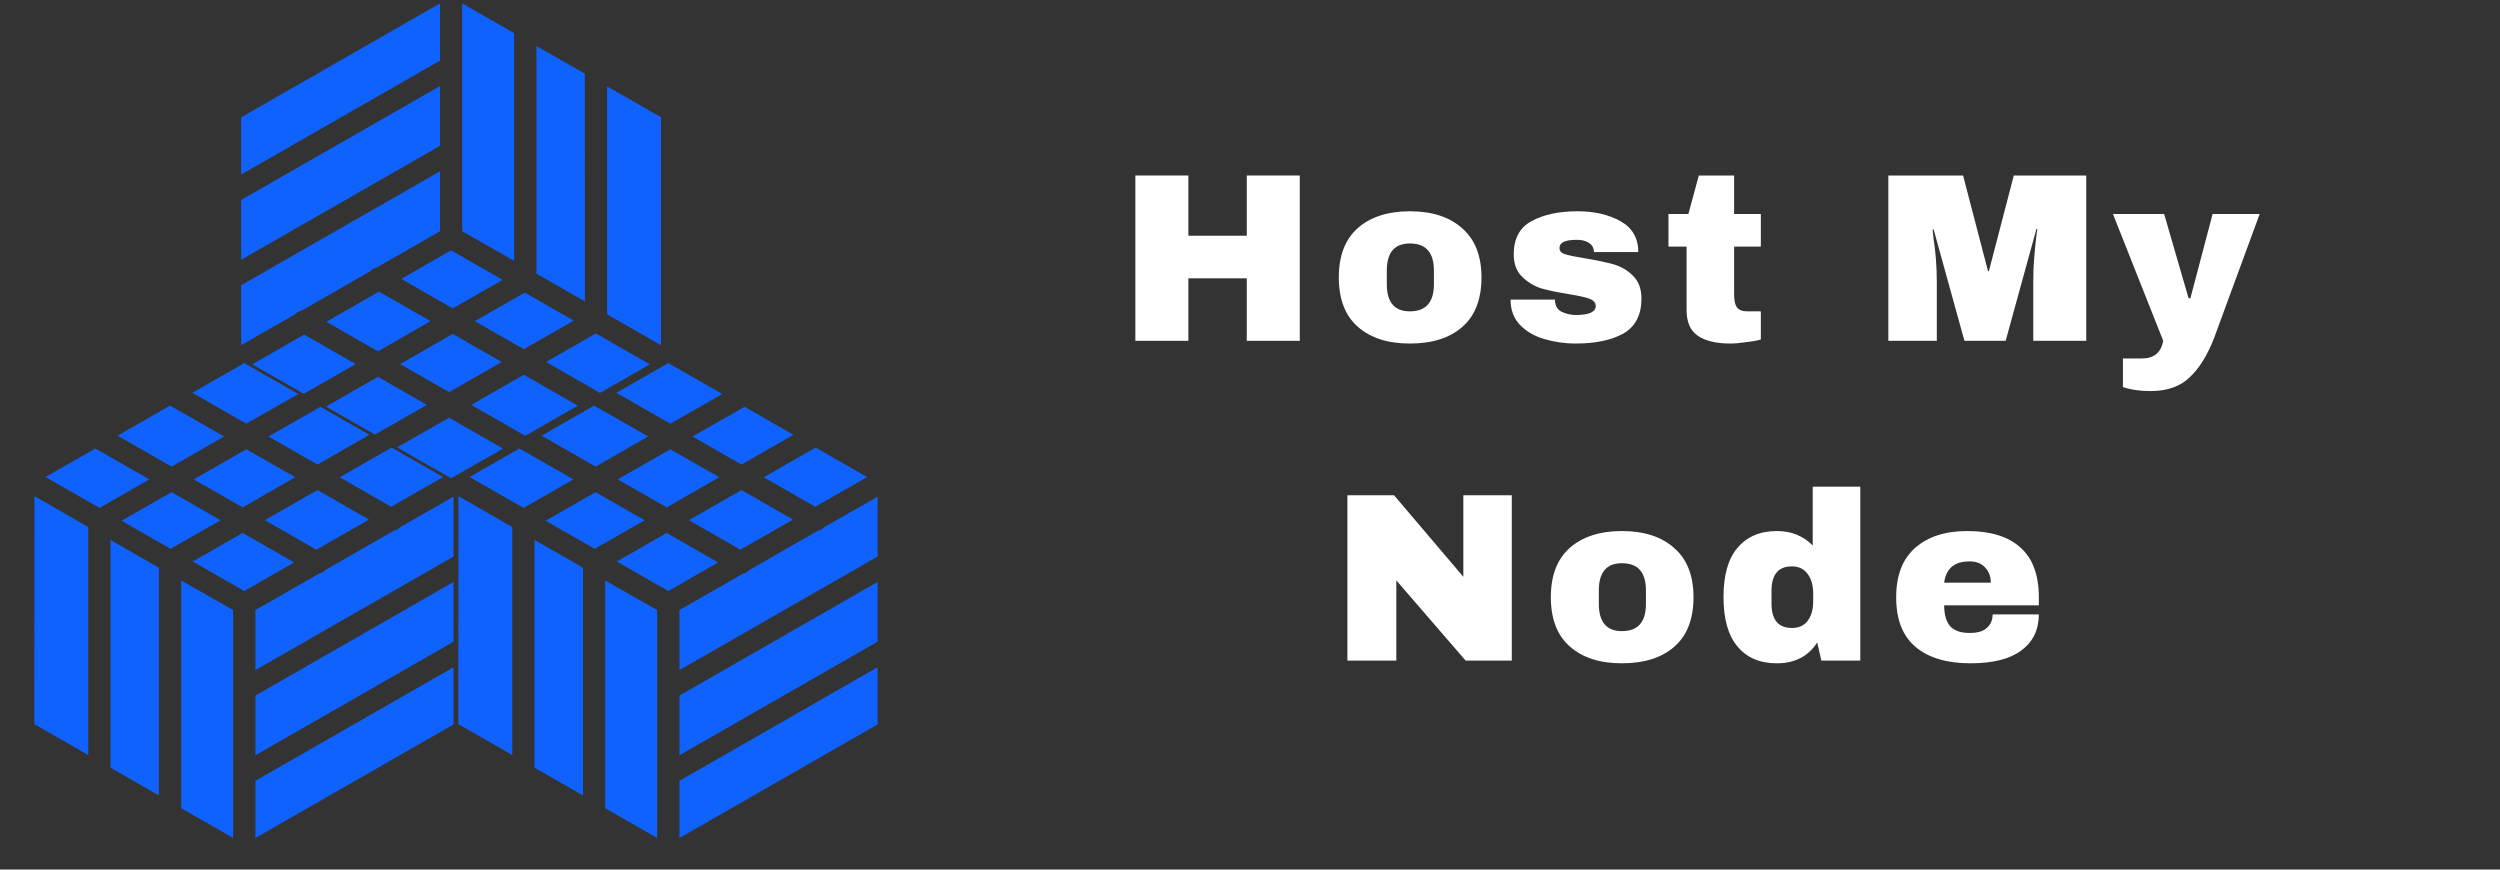
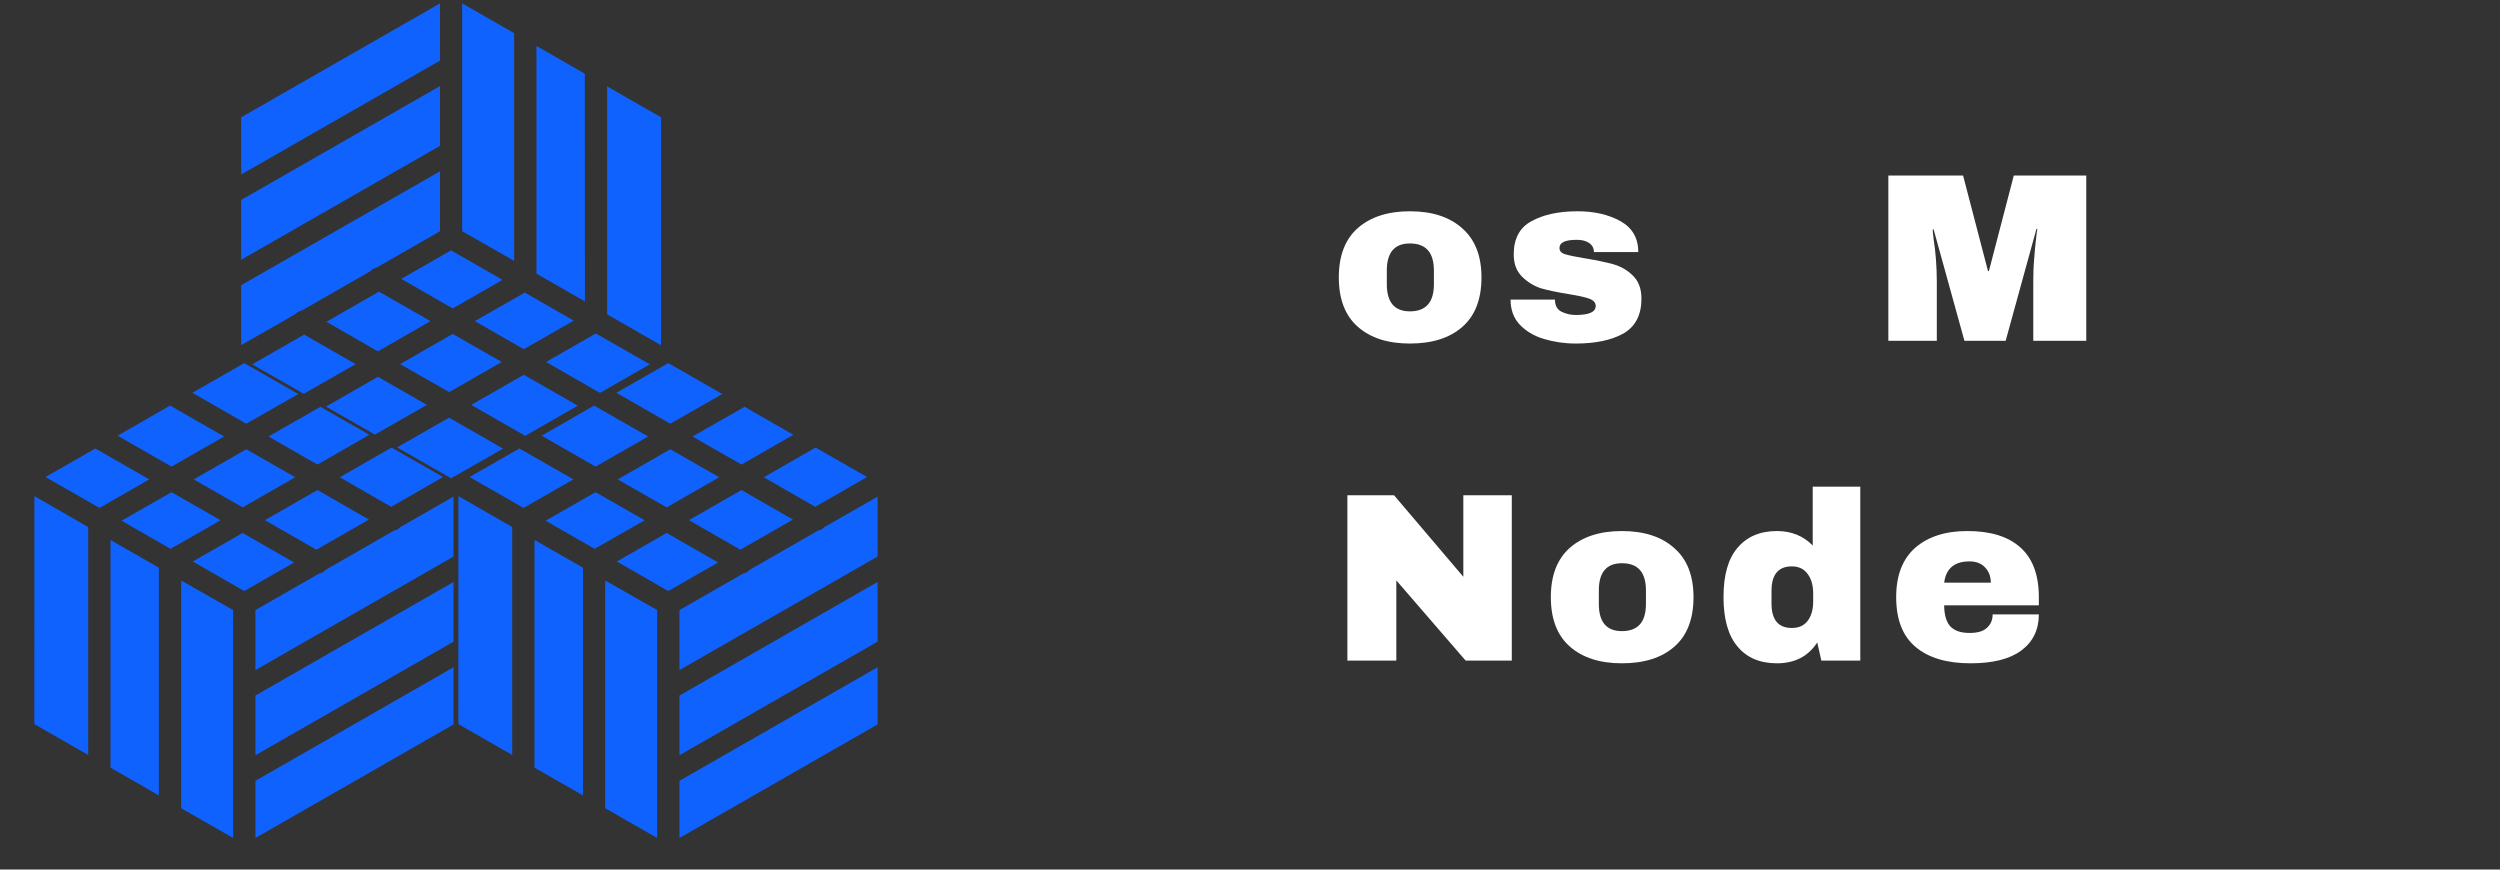
<svg xmlns="http://www.w3.org/2000/svg" width="115" zoomAndPan="magnify" viewBox="0 0 86.25 30" height="40" preserveAspectRatio="xMidYMid meet" version="1.0">
  <rect x="0" y="0" width="86.25" height="30" fill="#333333" stroke="none" />
  <defs>
    <g />
    <clipPath id="0c6a928a04">
      <path d="M 1.129 12.332 L 15.645 12.332 L 15.645 29 L 1.129 29 Z M 1.129 12.332 " clip-rule="nonzero" />
    </clipPath>
    <clipPath id="4804f3e7ff">
      <path d="M 8.344 0 L 22.859 0 L 22.859 16.695 L 8.344 16.695 Z M 8.344 0 " clip-rule="nonzero" />
    </clipPath>
    <clipPath id="591b789dbf">
      <path d="M 15.758 12.332 L 30.277 12.332 L 30.277 29 L 15.758 29 Z M 15.758 12.332 " clip-rule="nonzero" />
    </clipPath>
  </defs>
  <g fill="#ffffff" fill-opacity="1">
    <g transform="translate(38.561, 11.758)">
      <g>
-         <path d="M 4.453 0 L 4.453 -2.156 L 2.438 -2.156 L 2.438 0 L 0.609 0 L 0.609 -5.703 L 2.438 -5.703 L 2.438 -3.625 L 4.453 -3.625 L 4.453 -5.703 L 6.281 -5.703 L 6.281 0 Z M 4.453 0 " />
-       </g>
+         </g>
    </g>
  </g>
  <g fill="#ffffff" fill-opacity="1">
    <g transform="translate(45.892, 11.758)">
      <g>
        <path d="M 2.75 -4.469 C 3.52 -4.469 4.125 -4.27 4.562 -3.875 C 5 -3.488 5.219 -2.926 5.219 -2.188 C 5.219 -1.438 5 -0.867 4.562 -0.484 C 4.125 -0.098 3.52 0.094 2.75 0.094 C 1.988 0.094 1.391 -0.098 0.953 -0.484 C 0.516 -0.867 0.297 -1.438 0.297 -2.188 C 0.297 -2.938 0.516 -3.504 0.953 -3.891 C 1.391 -4.273 1.988 -4.469 2.75 -4.469 Z M 2.75 -3.359 C 2.219 -3.359 1.953 -3.047 1.953 -2.422 L 1.953 -1.953 C 1.953 -1.328 2.219 -1.016 2.75 -1.016 C 3.301 -1.016 3.578 -1.328 3.578 -1.953 L 3.578 -2.422 C 3.578 -3.047 3.301 -3.359 2.75 -3.359 Z M 2.75 -3.359 " />
      </g>
    </g>
  </g>
  <g fill="#ffffff" fill-opacity="1">
    <g transform="translate(51.849, 11.758)">
      <g>
        <path d="M 2.578 -4.469 C 3.16 -4.469 3.656 -4.352 4.062 -4.125 C 4.469 -3.895 4.672 -3.539 4.672 -3.062 L 3.141 -3.062 C 3.141 -3.219 3.066 -3.332 2.922 -3.406 C 2.828 -3.457 2.703 -3.484 2.547 -3.484 C 2.148 -3.484 1.953 -3.391 1.953 -3.203 C 1.953 -3.098 2.02 -3.023 2.156 -2.984 C 2.301 -2.941 2.531 -2.895 2.844 -2.844 C 3.227 -2.781 3.551 -2.711 3.812 -2.641 C 4.07 -2.566 4.297 -2.438 4.484 -2.25 C 4.68 -2.062 4.781 -1.797 4.781 -1.453 C 4.781 -0.891 4.57 -0.488 4.156 -0.25 C 3.738 -0.02 3.191 0.094 2.516 0.094 C 2.129 0.094 1.766 0.039 1.422 -0.062 C 1.078 -0.164 0.797 -0.332 0.578 -0.562 C 0.367 -0.789 0.266 -1.078 0.266 -1.422 L 1.797 -1.422 L 1.797 -1.391 C 1.805 -1.203 1.883 -1.07 2.031 -1 C 2.188 -0.926 2.348 -0.891 2.516 -0.891 C 2.973 -0.891 3.203 -0.992 3.203 -1.203 C 3.203 -1.316 3.129 -1.398 2.984 -1.453 C 2.848 -1.504 2.613 -1.555 2.281 -1.609 C 1.895 -1.672 1.57 -1.738 1.312 -1.812 C 1.062 -1.895 0.844 -2.031 0.656 -2.219 C 0.469 -2.406 0.375 -2.66 0.375 -2.984 C 0.375 -3.523 0.578 -3.906 0.984 -4.125 C 1.391 -4.352 1.922 -4.469 2.578 -4.469 Z M 2.578 -4.469 " />
      </g>
    </g>
  </g>
  <g fill="#ffffff" fill-opacity="1">
    <g transform="translate(57.343, 11.758)">
      <g>
-         <path d="M 3.406 -4.375 L 3.406 -3.25 L 2.484 -3.25 L 2.484 -1.594 C 2.484 -1.395 2.516 -1.25 2.578 -1.156 C 2.648 -1.062 2.773 -1.016 2.953 -1.016 L 3.406 -1.016 L 3.406 -0.047 C 3.281 -0.004 3.109 0.023 2.891 0.047 C 2.68 0.078 2.504 0.094 2.359 0.094 C 1.867 0.094 1.492 0.004 1.234 -0.172 C 0.973 -0.348 0.844 -0.645 0.844 -1.062 L 0.844 -3.25 L 0.219 -3.25 L 0.219 -4.375 L 0.906 -4.375 L 1.266 -5.703 L 2.484 -5.703 L 2.484 -4.375 Z M 3.406 -4.375 " />
-       </g>
+         </g>
    </g>
  </g>
  <g fill="#ffffff" fill-opacity="1">
    <g transform="translate(61.455, 11.758)">
      <g />
    </g>
  </g>
  <g fill="#ffffff" fill-opacity="1">
    <g transform="translate(64.648, 11.758)">
      <g>
        <path d="M 5.5 0 L 5.5 -2.047 C 5.5 -2.305 5.508 -2.566 5.531 -2.828 C 5.551 -3.098 5.57 -3.32 5.594 -3.5 C 5.613 -3.688 5.629 -3.805 5.641 -3.859 L 5.609 -3.859 L 4.547 0 L 3.125 0 L 2.062 -3.844 L 2.031 -3.844 C 2.031 -3.801 2.039 -3.688 2.062 -3.5 C 2.094 -3.32 2.117 -3.098 2.141 -2.828 C 2.16 -2.566 2.172 -2.305 2.172 -2.047 L 2.172 0 L 0.5 0 L 0.5 -5.703 L 3.078 -5.703 L 3.938 -2.406 L 3.969 -2.406 L 4.828 -5.703 L 7.328 -5.703 L 7.328 0 Z M 5.5 0 " />
      </g>
    </g>
  </g>
  <g fill="#ffffff" fill-opacity="1">
    <g transform="translate(72.897, 11.758)">
      <g>
-         <path d="M 3.5 -0.125 C 3.27 0.477 2.988 0.938 2.656 1.25 C 2.332 1.57 1.879 1.734 1.297 1.734 C 0.93 1.734 0.613 1.688 0.344 1.594 L 0.344 0.609 L 1 0.609 C 1.414 0.609 1.66 0.406 1.734 0 L 0 -4.375 L 1.766 -4.375 L 2.609 -1.469 L 2.672 -1.469 L 3.438 -4.375 L 5.062 -4.375 Z M 3.5 -0.125 " />
-       </g>
+         </g>
    </g>
  </g>
  <g fill="#ffffff" fill-opacity="1">
    <g transform="translate(45.876, 22.79)">
      <g>
        <path d="M 4.688 0 L 2.297 -2.766 L 2.297 0 L 0.609 0 L 0.609 -5.703 L 2.219 -5.703 L 4.609 -2.891 L 4.609 -5.703 L 6.281 -5.703 L 6.281 0 Z M 4.688 0 " />
      </g>
    </g>
  </g>
  <g fill="#ffffff" fill-opacity="1">
    <g transform="translate(53.207, 22.79)">
      <g>
        <path d="M 2.75 -4.469 C 3.52 -4.469 4.125 -4.27 4.562 -3.875 C 5 -3.488 5.219 -2.926 5.219 -2.188 C 5.219 -1.438 5 -0.867 4.562 -0.484 C 4.125 -0.098 3.52 0.094 2.75 0.094 C 1.988 0.094 1.391 -0.098 0.953 -0.484 C 0.516 -0.867 0.297 -1.438 0.297 -2.188 C 0.297 -2.938 0.516 -3.504 0.953 -3.891 C 1.391 -4.273 1.988 -4.469 2.75 -4.469 Z M 2.75 -3.359 C 2.219 -3.359 1.953 -3.047 1.953 -2.422 L 1.953 -1.953 C 1.953 -1.328 2.219 -1.016 2.75 -1.016 C 3.301 -1.016 3.578 -1.328 3.578 -1.953 L 3.578 -2.422 C 3.578 -3.047 3.301 -3.359 2.75 -3.359 Z M 2.75 -3.359 " />
      </g>
    </g>
  </g>
  <g fill="#ffffff" fill-opacity="1">
    <g transform="translate(59.164, 22.79)">
      <g>
        <path d="M 3.672 0 L 3.531 -0.625 C 3.219 -0.145 2.754 0.094 2.141 0.094 C 1.555 0.094 1.102 -0.098 0.781 -0.484 C 0.457 -0.867 0.297 -1.438 0.297 -2.188 C 0.297 -2.945 0.457 -3.516 0.781 -3.891 C 1.102 -4.273 1.555 -4.469 2.141 -4.469 C 2.641 -4.469 3.051 -4.301 3.375 -3.969 L 3.375 -6 L 5.016 -6 L 5.016 0 Z M 2.656 -3.25 C 2.188 -3.25 1.953 -2.969 1.953 -2.406 L 1.953 -1.969 C 1.953 -1.406 2.188 -1.125 2.656 -1.125 C 2.895 -1.125 3.078 -1.207 3.203 -1.375 C 3.328 -1.539 3.391 -1.766 3.391 -2.047 L 3.391 -2.312 C 3.391 -2.594 3.328 -2.816 3.203 -2.984 C 3.078 -3.16 2.895 -3.25 2.656 -3.25 Z M 2.656 -3.25 " />
      </g>
    </g>
  </g>
  <g fill="#ffffff" fill-opacity="1">
    <g transform="translate(65.121, 22.79)">
      <g>
        <path d="M 2.75 -4.469 C 3.551 -4.469 4.16 -4.281 4.578 -3.906 C 5.004 -3.531 5.219 -2.957 5.219 -2.188 L 5.219 -1.906 L 1.953 -1.906 C 1.953 -1.594 2.02 -1.352 2.156 -1.188 C 2.301 -1.031 2.523 -0.953 2.828 -0.953 C 3.098 -0.953 3.297 -1.008 3.422 -1.125 C 3.555 -1.238 3.625 -1.395 3.625 -1.594 L 5.219 -1.594 C 5.219 -1.062 5.016 -0.645 4.609 -0.344 C 4.211 -0.051 3.629 0.094 2.859 0.094 C 2.047 0.094 1.414 -0.094 0.969 -0.469 C 0.52 -0.844 0.297 -1.414 0.297 -2.188 C 0.297 -2.938 0.516 -3.504 0.953 -3.891 C 1.391 -4.273 1.988 -4.469 2.75 -4.469 Z M 2.828 -3.422 C 2.305 -3.422 2.016 -3.176 1.953 -2.688 L 3.562 -2.688 C 3.562 -2.906 3.492 -3.082 3.359 -3.219 C 3.234 -3.352 3.055 -3.422 2.828 -3.422 Z M 2.828 -3.422 " />
      </g>
    </g>
  </g>
  <g clip-path="url(#0c6a928a04)">
    <path fill="#1062fe" d="M 1.188 17.117 L 3.043 18.184 L 3.043 26.047 L 1.184 24.98 Z M 3.289 15.473 L 5.148 16.539 L 3.434 17.523 L 1.57 16.457 Z M 5.867 13.992 L 7.73 15.059 L 5.918 16.098 L 4.059 15.031 Z M 12.742 15 L 10.953 16.027 L 9.262 15.059 L 11.055 14.035 Z M 15.285 16.457 L 13.496 17.484 L 11.723 16.465 L 13.508 15.441 Z M 10.914 18.965 L 9.141 17.945 L 10.953 16.906 L 12.727 17.926 Z M 10.145 19.406 L 8.426 20.391 L 6.652 19.371 L 8.371 18.387 Z M 5.883 18.934 L 4.195 17.965 L 5.918 16.98 L 7.609 17.949 Z M 3.812 18.629 L 5.48 19.586 L 5.48 27.441 L 3.812 26.484 Z M 6.25 20.027 L 8.043 21.047 L 8.043 28.91 L 6.25 27.883 Z M 8.812 23.996 L 15.668 20.066 L 15.668 22.125 L 8.812 26.055 Z M 15.668 19.188 L 8.812 23.117 L 8.812 21.047 L 11.008 19.789 C 11.094 19.773 11.168 19.73 11.227 19.664 L 13.586 18.309 C 13.672 18.293 13.746 18.254 13.805 18.188 L 15.668 17.121 Z M 10.184 16.465 L 8.371 17.504 L 6.684 16.539 L 8.496 15.5 Z M 8.812 28.91 L 8.812 26.938 L 15.668 23.008 L 15.668 24.98 Z M 8.426 12.527 L 10.289 13.594 L 8.496 14.617 L 6.637 13.551 Z M 8.426 12.527 " fill-opacity="1" fill-rule="nonzero" />
  </g>
  <g clip-path="url(#4804f3e7ff)">
    <path fill="#1062fe" d="M 22.805 11.91 L 20.945 10.844 L 20.945 2.98 L 22.805 4.047 Z M 20.699 13.555 L 18.84 12.488 L 20.555 11.504 L 22.418 12.57 Z M 18.121 15.035 L 16.258 13.969 L 18.07 12.93 L 19.934 13.996 Z M 11.246 14.027 L 13.039 13 L 14.727 13.969 L 12.934 14.992 Z M 8.703 12.57 L 10.492 11.543 L 12.27 12.562 L 10.48 13.586 Z M 13.074 10.062 L 14.852 11.078 L 13.039 12.121 L 11.262 11.102 Z M 13.844 9.621 L 15.562 8.637 L 17.336 9.656 L 15.617 10.641 Z M 18.105 10.094 L 19.793 11.062 L 18.07 12.047 L 16.383 11.078 Z M 20.18 10.398 L 18.508 9.441 L 18.508 1.586 L 20.176 2.543 Z M 17.738 9 L 15.945 7.977 L 15.945 0.117 L 17.738 1.145 Z M 15.18 5.031 L 8.32 8.961 L 8.32 6.898 L 15.18 2.969 Z M 8.32 9.84 L 15.18 5.91 L 15.18 7.977 L 12.98 9.238 C 12.895 9.254 12.824 9.297 12.766 9.363 L 10.402 10.719 C 10.316 10.734 10.242 10.773 10.188 10.84 L 8.32 11.906 Z M 13.805 12.562 L 15.617 11.52 L 17.309 12.488 L 15.496 13.527 Z M 15.18 0.117 L 15.18 2.09 L 8.32 6.02 L 8.32 4.047 Z M 15.562 16.5 L 13.699 15.434 L 15.492 14.41 L 17.355 15.477 Z M 15.562 16.5 " fill-opacity="1" fill-rule="nonzero" />
  </g>
  <g clip-path="url(#591b789dbf)">
    <path fill="#1062fe" d="M 15.816 17.117 L 17.672 18.184 L 17.672 26.047 L 15.812 24.98 Z M 17.918 15.473 L 19.781 16.539 L 18.062 17.523 L 16.199 16.457 Z M 20.496 13.992 L 22.359 15.059 L 20.547 16.098 L 18.688 15.031 Z M 27.371 15 L 25.582 16.027 L 23.891 15.059 L 25.688 14.035 Z M 29.914 16.457 L 28.125 17.484 L 26.352 16.465 L 28.137 15.441 Z M 25.543 18.965 L 23.77 17.945 L 25.582 16.906 L 27.355 17.926 Z M 24.773 19.406 L 23.055 20.391 L 21.281 19.371 L 23 18.387 Z M 20.516 18.934 L 18.824 17.965 L 20.547 16.98 L 22.238 17.949 Z M 18.441 18.629 L 20.113 19.586 L 20.113 27.441 L 18.441 26.484 Z M 20.879 20.027 L 22.672 21.047 L 22.672 28.91 L 20.879 27.883 Z M 23.441 23.996 L 30.297 20.066 L 30.297 22.125 L 23.441 26.055 Z M 30.297 19.188 L 23.441 23.117 L 23.441 21.047 L 25.637 19.789 C 25.723 19.773 25.797 19.73 25.855 19.664 L 28.215 18.309 C 28.305 18.293 28.375 18.254 28.434 18.188 L 30.301 17.121 Z M 24.812 16.465 L 23 17.504 L 21.312 16.539 L 23.125 15.5 Z M 23.441 28.91 L 23.441 26.938 L 30.297 23.008 L 30.297 24.98 Z M 23.055 12.527 L 24.918 13.594 L 23.125 14.617 L 21.266 13.551 Z M 23.055 12.527 " fill-opacity="1" fill-rule="nonzero" />
  </g>
</svg>